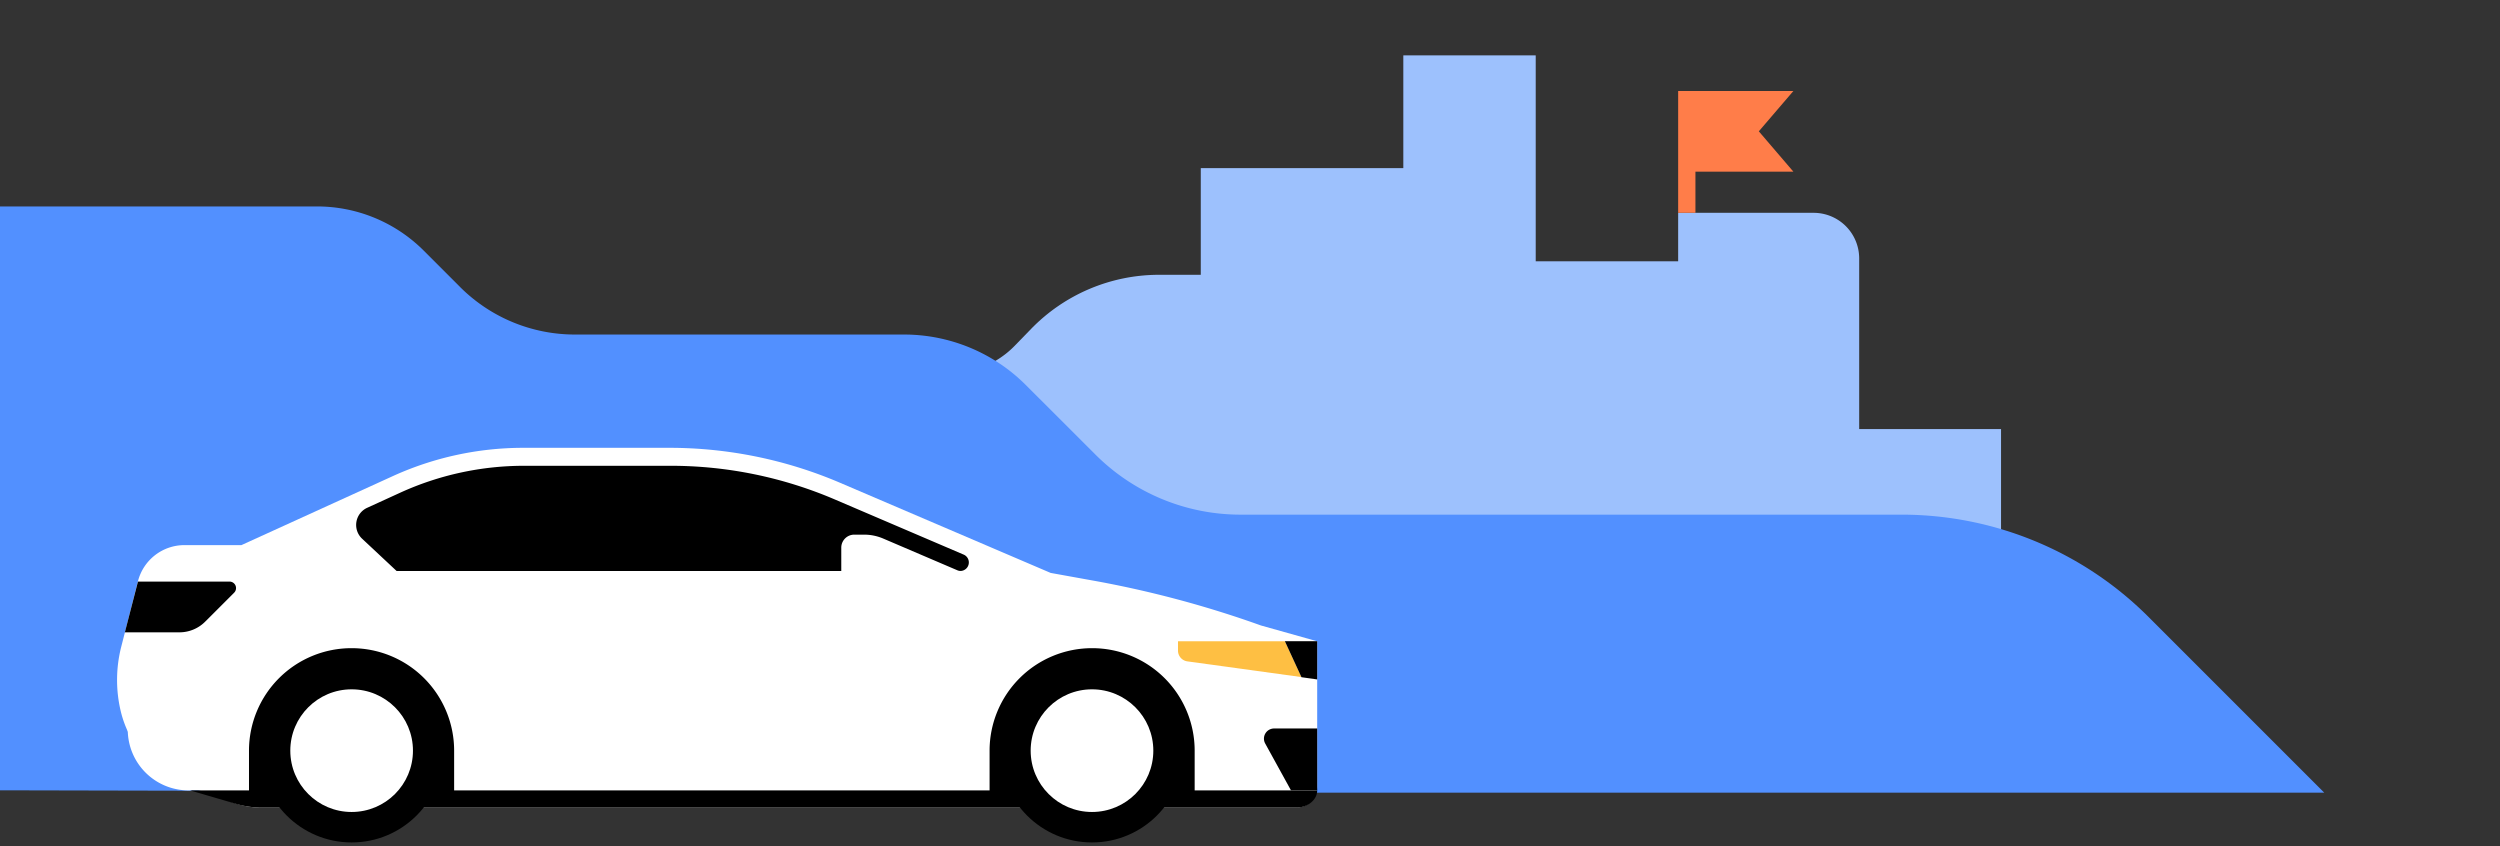
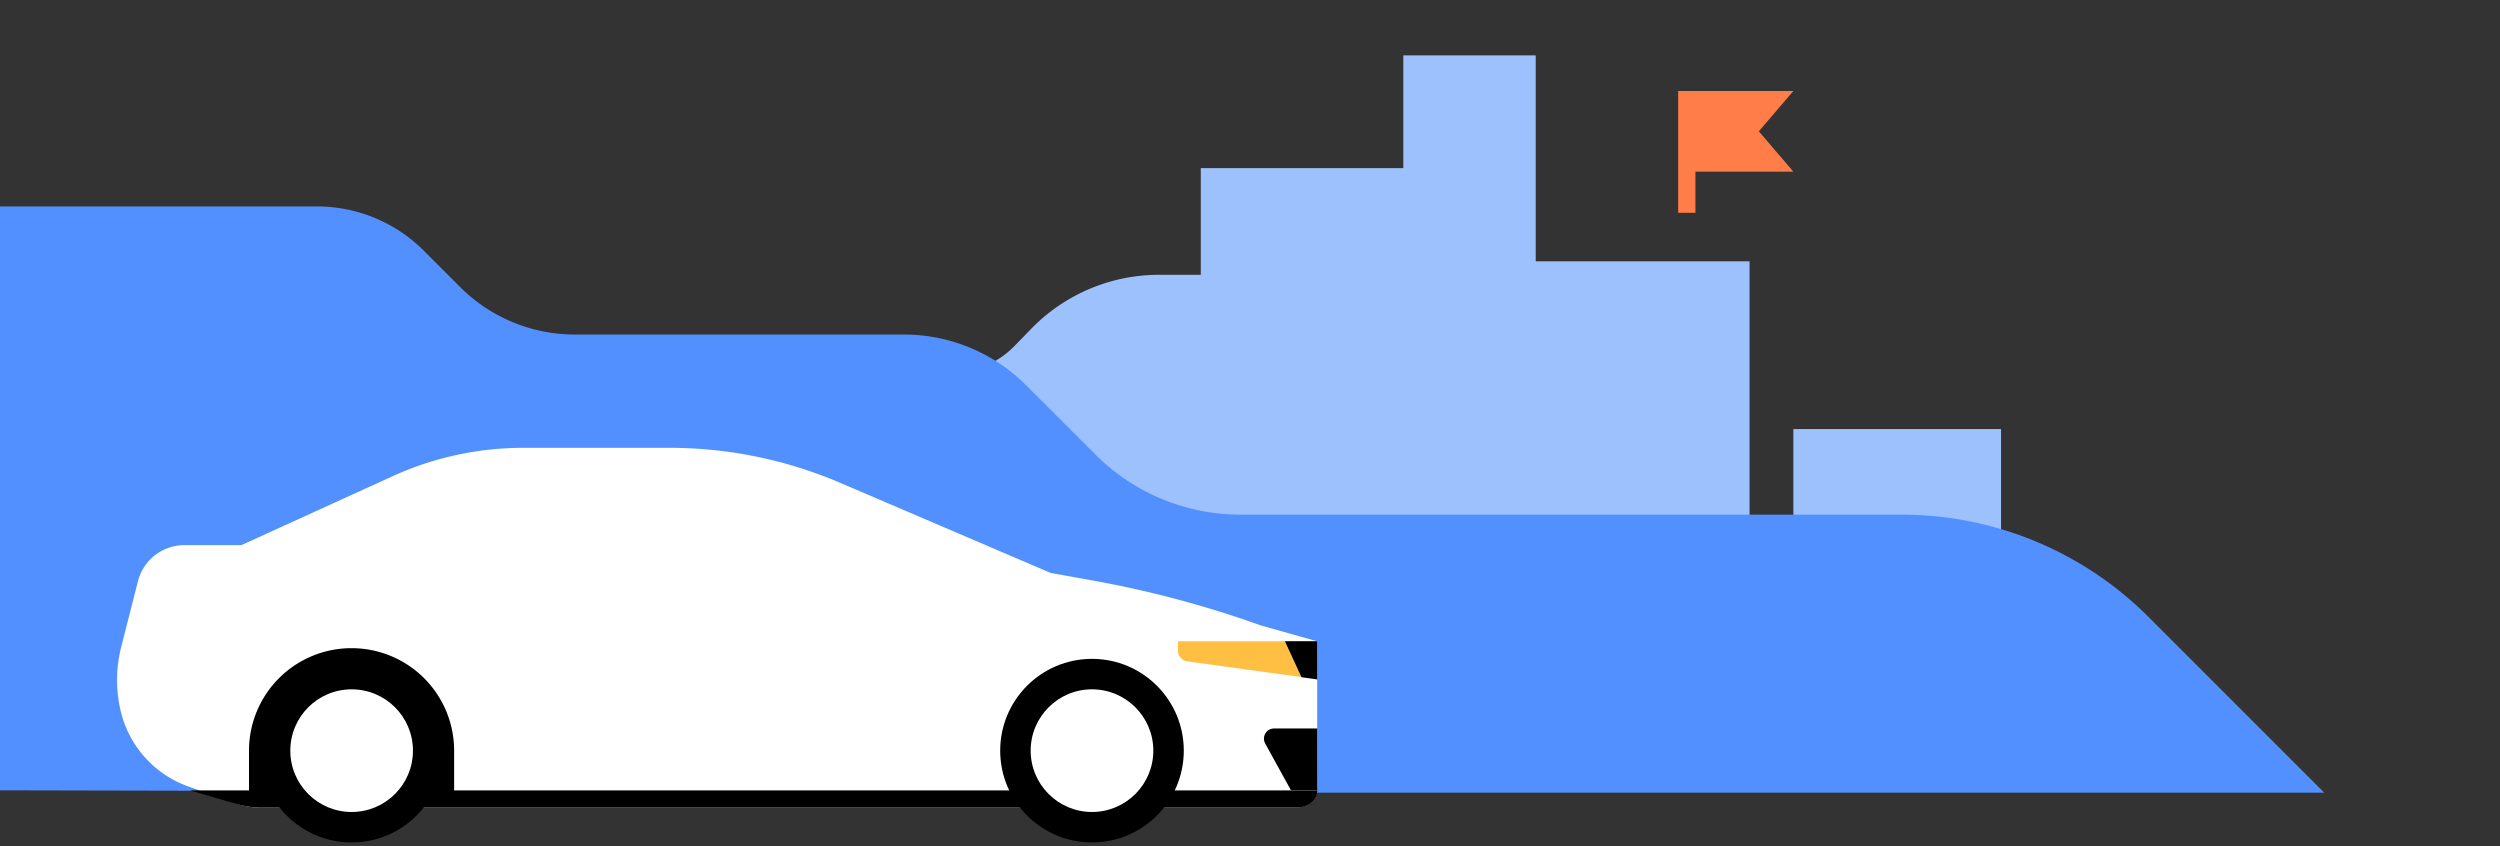
<svg xmlns="http://www.w3.org/2000/svg" id="art" viewBox="0 0 768 260">
  <rect x="0" y="0" width="768" height="260" fill="#333333" stroke="none" />
  <defs>
    <style>.cls-1{fill:#9dc1fd;}.cls-2{fill:#ff7d49;}.cls-3{fill:#5290ff;}.cls-4{fill:#fff;}.cls-5{fill:#febf43;}</style>
  </defs>
  <title>earning_tablet</title>
  <rect class="cls-1" x="368.88" y="51.65" width="82.56" height="114.72" />
  <rect class="cls-1" x="431.1" y="17.01" width="40.67" height="149.35" />
  <rect class="cls-1" x="451.44" y="80.27" width="86.02" height="86.02" />
-   <path class="cls-1" d="M515.53,65.38h41.61a14,14,0,0,1,14,14V173a0,0,0,0,1,0,0H515.53a0,0,0,0,1,0,0V65.38A0,0,0,0,1,515.53,65.38Z" />
  <rect class="cls-1" x="550.93" y="131.81" width="63.79" height="45.89" />
  <rect class="cls-1" x="404.93" y="162.44" width="166.21" height="15.34" />
  <path class="cls-1" d="M404.93,225.86V84.42H356A54.77,54.77,0,0,0,316.79,101l-5.09,5.24a27.77,27.77,0,0,1-19.9,8.4H256.59a25.15,25.15,0,0,0-18,7.57h0a30.71,30.71,0,0,1-22,9.25h-19a32.93,32.93,0,0,0-32.93,32.93v61.48Z" />
  <polygon class="cls-2" points="540.31 40.34 550.93 27.95 515.53 27.95 515.53 65.38 520.84 65.38 520.84 52.74 550.93 52.74 540.31 40.34" />
  <path class="cls-3" d="M319.82,243.5H714l-54-54a107.22,107.22,0,0,0-75.81-31.4H381.07a63,63,0,0,1-44.55-18.45L315.1,118.25a52.86,52.86,0,0,0-37.38-15.48H176.59a49.87,49.87,0,0,1-35.26-14.61L130.18,77A46.37,46.37,0,0,0,97.39,63.42H0V242.78" />
  <path class="cls-4" d="M404.64,241.6V197l-17.26-4.85a321.83,321.83,0,0,0-52.33-13.93L322.76,176l-64.67-27.68a133.31,133.31,0,0,0-52.45-10.75H160.74a96.66,96.66,0,0,0-40.06,8.69L74.16,167.46H56.65a14.73,14.73,0,0,0-14.27,11.09h0l-5.13,20.11a41.37,41.37,0,0,0-.18,19.74h0A32.6,32.6,0,0,0,57.84,241.6h0l14.35,5.12a23.49,23.49,0,0,0,7.9,1.37H398.15A6.49,6.49,0,0,0,404.64,241.6Z" />
-   <path class="cls-4" d="M58,242.81H260.9L249.17,232.2a31.18,31.18,0,0,0-20.92-8.06h-189A18.67,18.67,0,0,0,58,242.81Z" />
-   <path d="M111.23,165.48l10.62,9.94H258.44v-7.18a4,4,0,0,1,4-4h3a15,15,0,0,1,5.9,1.21l22.76,9.74a2.62,2.62,0,0,0,1,.21h0a2.62,2.62,0,0,0,1-5l-39.49-16.9A128.13,128.13,0,0,0,206,143.09H161.12a91.67,91.67,0,0,0-38.25,8.3L112.79,156A5.79,5.79,0,0,0,111.23,165.48Z" />
  <path d="M58.38,242.81H404.64c0,2.92-2.9,5.29-6.48,5.29H80.6A28.26,28.26,0,0,1,72.71,247Z" />
-   <path d="M304,244.81l63,0V230.6a31.48,31.48,0,0,0-31.48-31.48h0A31.48,31.48,0,0,0,304,230.6Z" />
  <path d="M76.54,199.12h63a0,0,0,0,1,0,0v14.16A31.48,31.48,0,0,1,108,244.76h0a31.48,31.48,0,0,1-31.48-31.48V199.12A0,0,0,0,1,76.54,199.12Z" transform="translate(216.03 443.88) rotate(-180)" />
  <circle cx="108.02" cy="230.6" r="28.2" />
  <circle cx="335.46" cy="230.6" r="28.2" />
  <circle class="cls-4" cx="335.46" cy="230.6" r="18.84" />
  <circle class="cls-4" cx="108.02" cy="230.6" r="18.84" />
  <path d="M404.64,223.79H391.4a3.12,3.12,0,0,0-2.73,4.62l7.91,14.37h8.07Z" />
-   <path d="M38.36,194.25H55.07A11.15,11.15,0,0,0,63,191l8.83-8.83a2,2,0,0,0-1.45-3.5h-28Z" />
  <path class="cls-5" d="M361.88,197v2.86a3.34,3.34,0,0,0,2.79,3.3L399.81,208,394.71,197Z" />
  <polygon points="404.64 208.72 404.64 199.04 404.64 196.98 394.71 196.98 399.81 208.04 404.64 208.72" />
</svg>